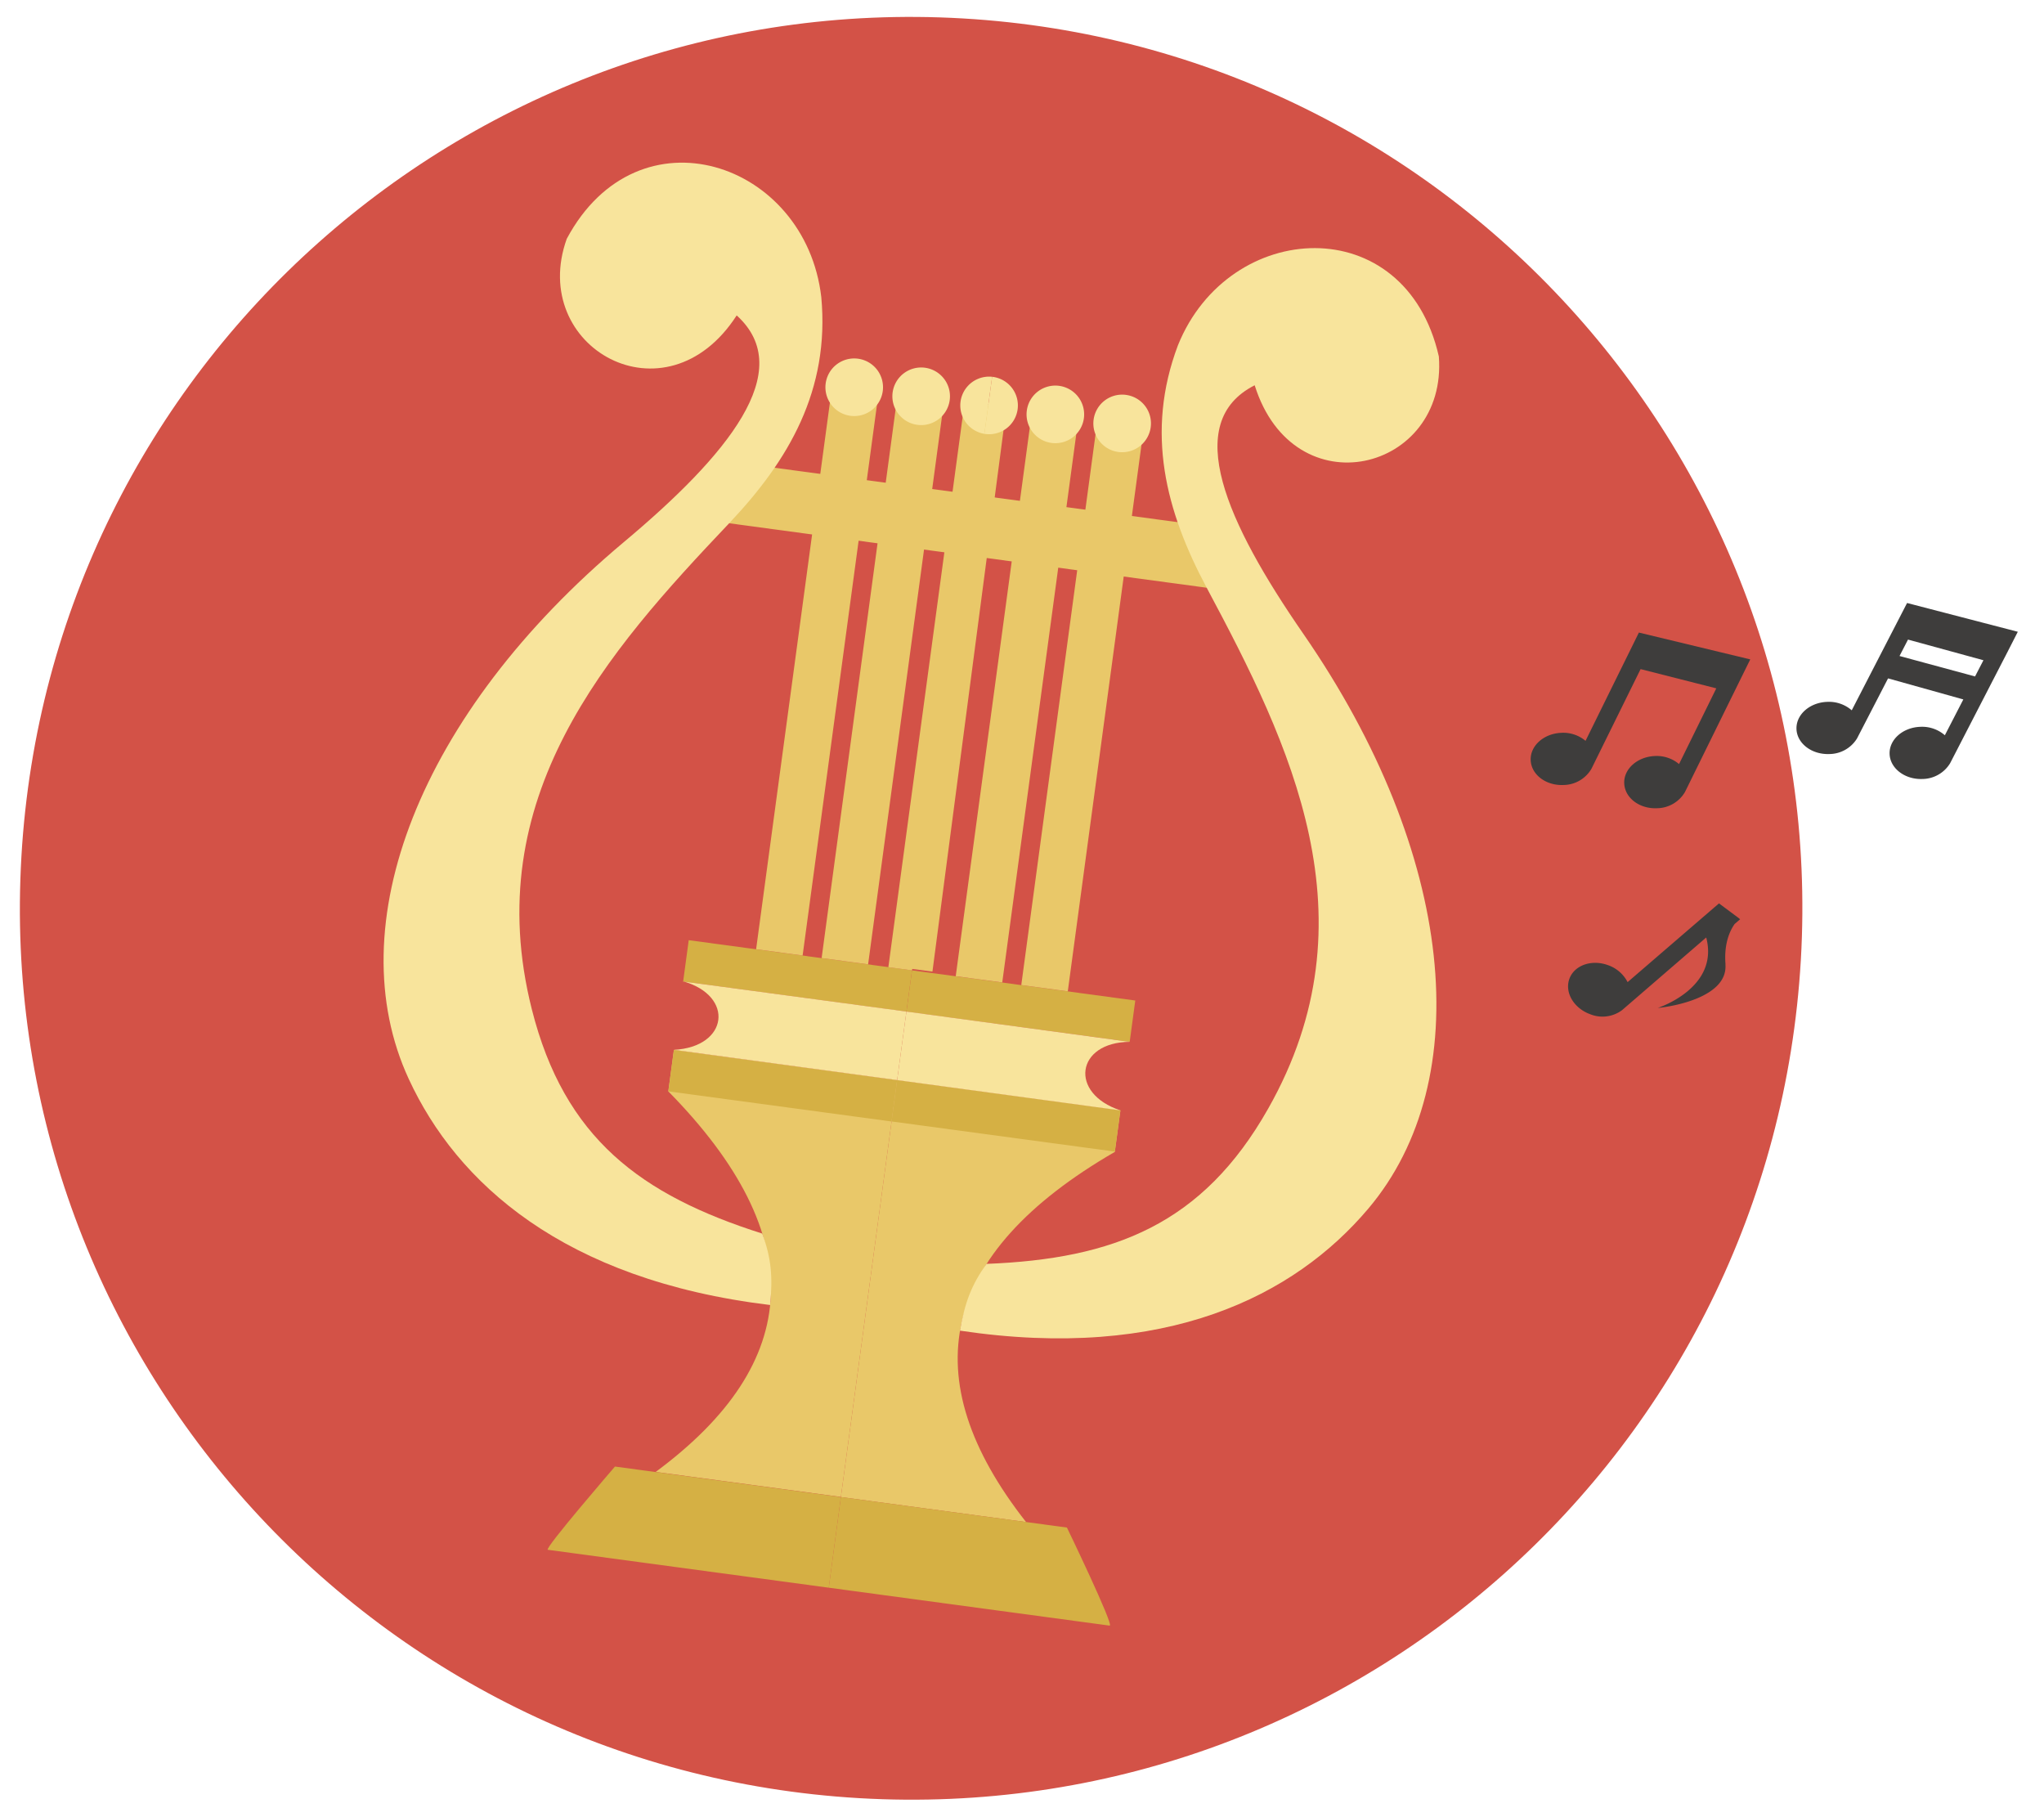
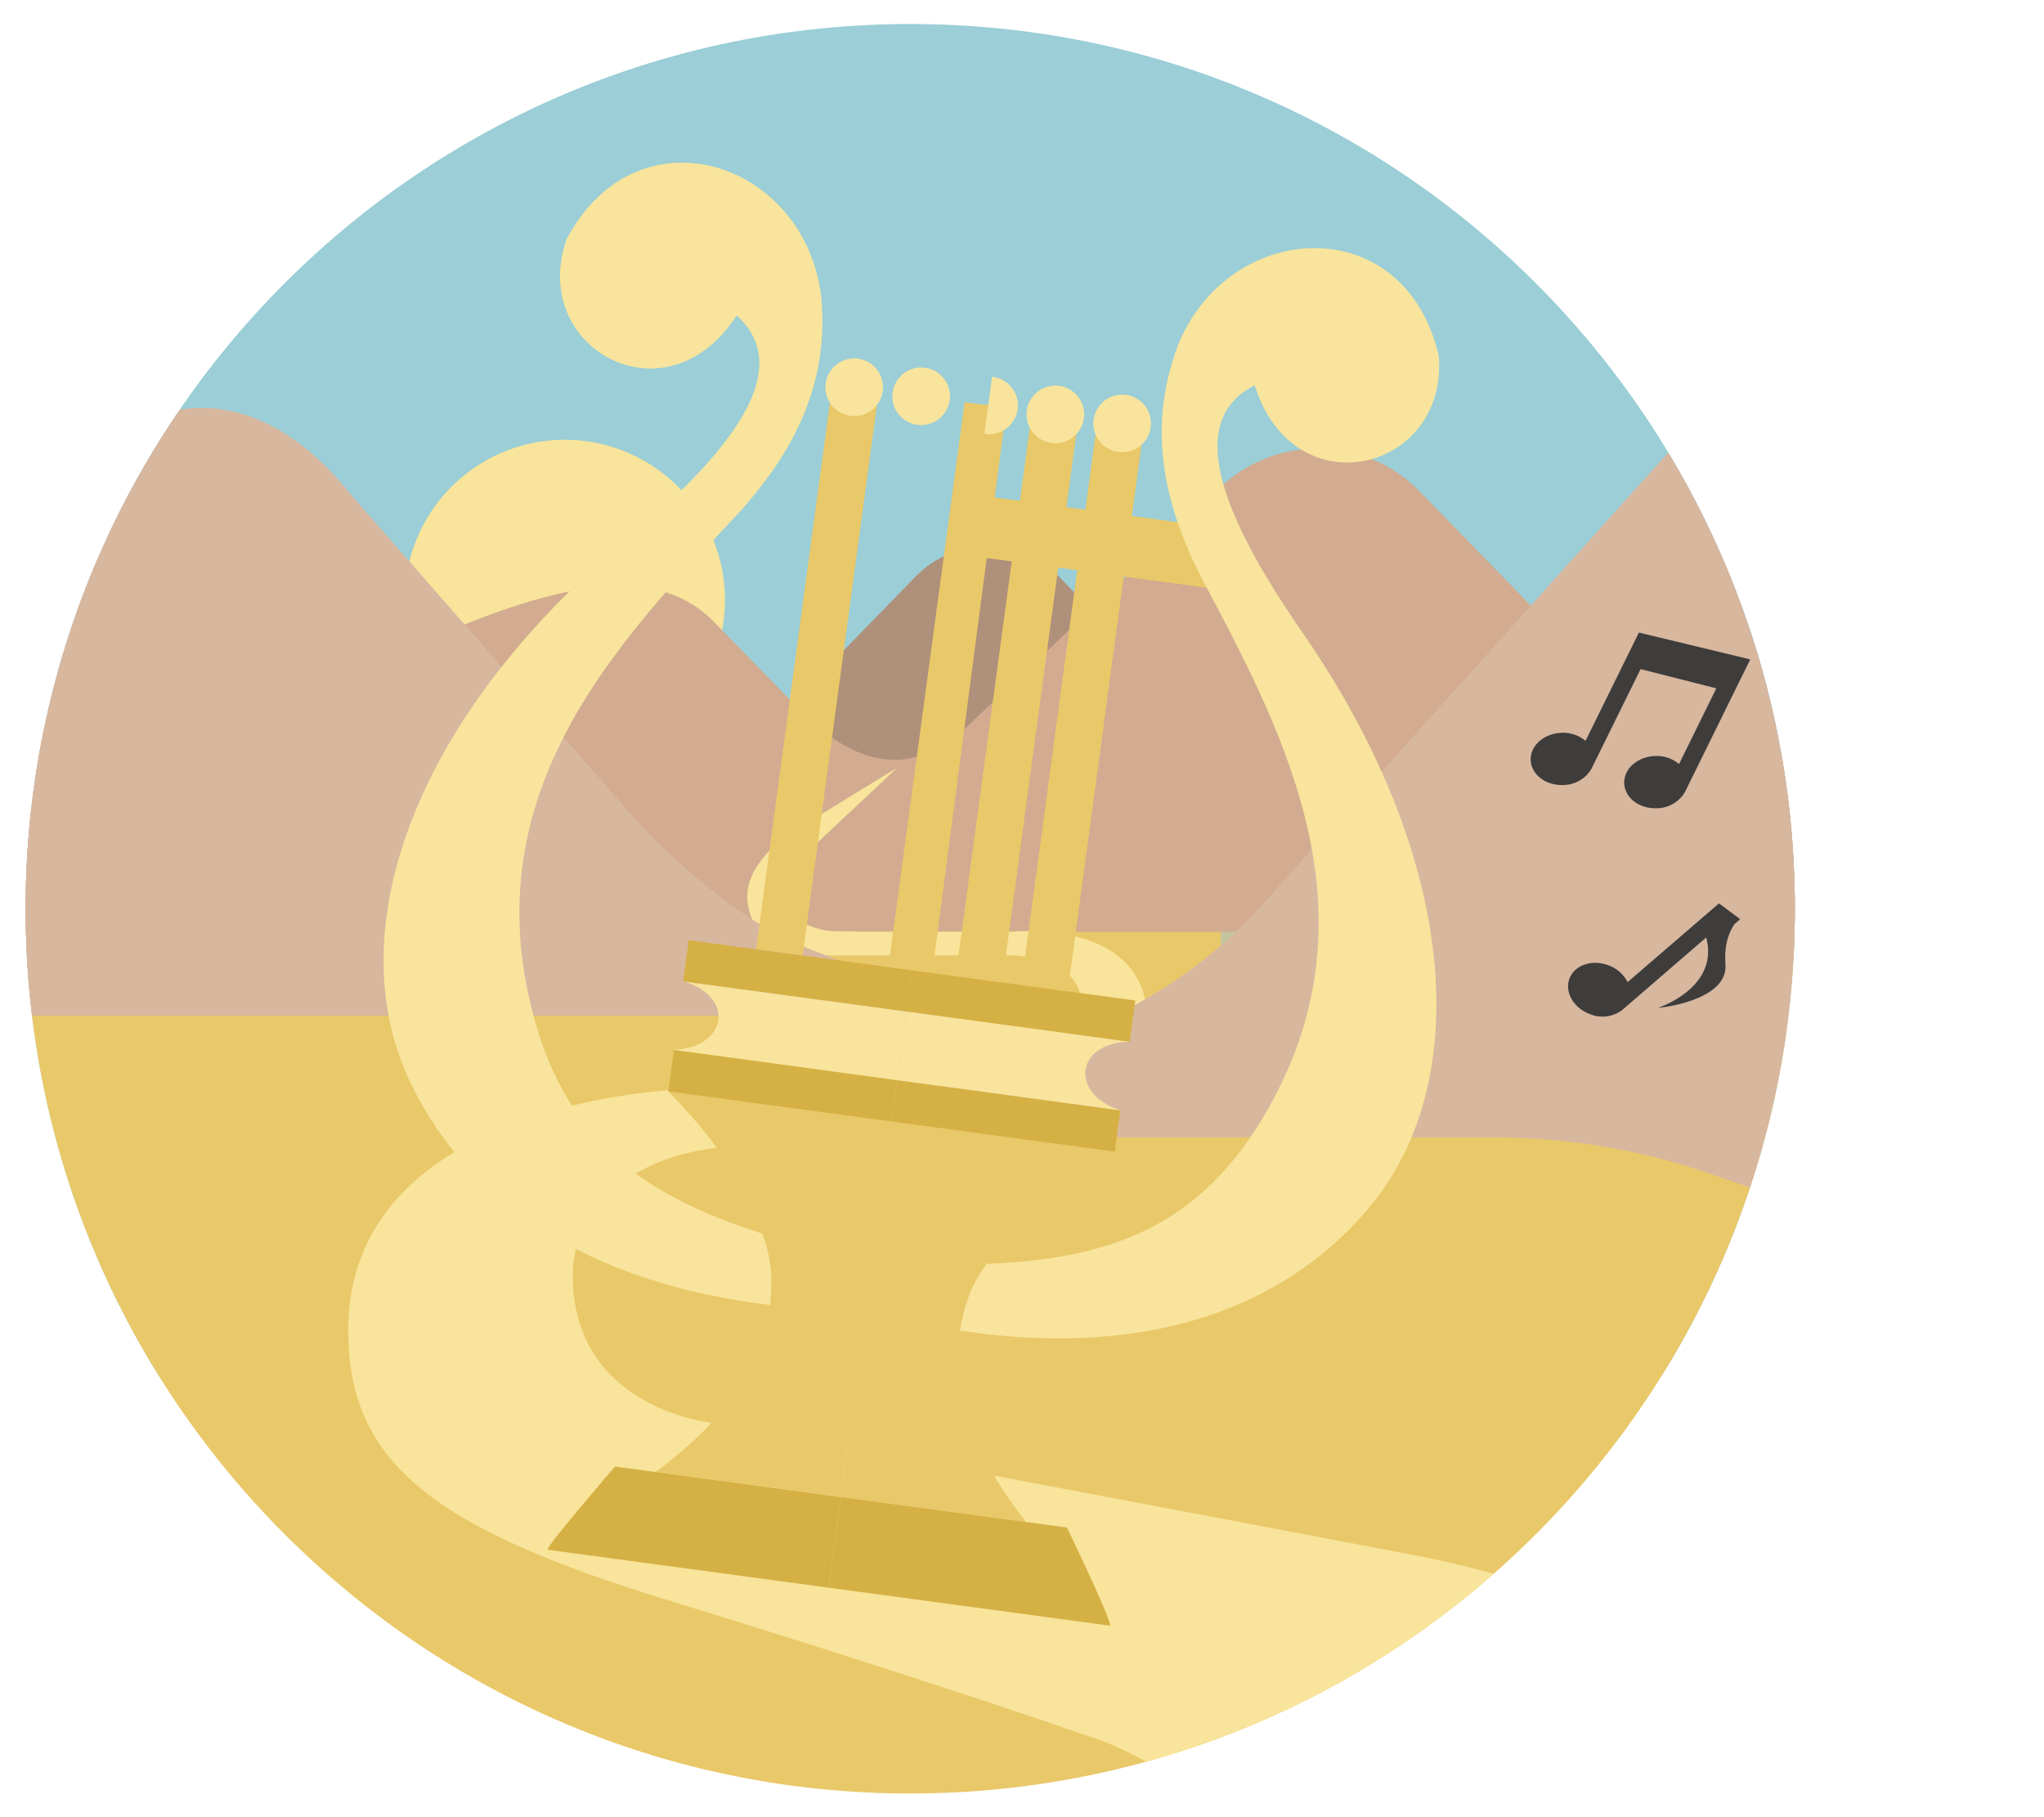
<svg xmlns="http://www.w3.org/2000/svg" id="Layer_1" data-name="Layer 1" viewBox="0 0 675 600">
  <defs>
    <style>.cls-1{fill:none;}.cls-2{clip-path:url(#clip-path);}.cls-3{fill:#9bced6;}.cls-4{fill:#e9c869;}.cls-5{fill:#f8e49a;}.cls-6{fill:#98c4cf;}.cls-7{fill:#c3c4a0;}.cls-8{fill:#af907a;}.cls-9{fill:#d2ab90;}.cls-10{fill:#d8b79f;}.cls-11{clip-path:url(#clip-path-2);}.cls-12{fill:#d35247;}.cls-13{fill:#d5b044;}.cls-14{fill:#f8e49c;}.cls-15{fill:#3e3d3c;}</style>
    <clipPath id="clip-path">
      <path class="cls-1" d="M8.47,300.05c0,161.34,130.79,292.13,292.12,292.13S592.72,461.39,592.72,300.05,461.93,7.93,300.59,7.93,8.47,138.72,8.47,300.05" />
    </clipPath>
    <clipPath id="clip-path-2">
      <rect class="cls-1" x="6.56" y="5.58" width="659.83" height="588.64" />
    </clipPath>
  </defs>
  <title>EEI-POTB-David</title>
  <g class="cls-2">
    <rect class="cls-3" x="-41.12" y="-25.95" width="722.9" height="480.37" />
    <rect class="cls-4" x="-41.12" y="288.04" width="722.9" height="328.01" />
    <path class="cls-5" d="M465.15,513.11C317.17,485,236,469.92,236,469.92s-46.85-4.16-46.85-48.77c0-21.74,18.61-38.59,46.85-42.08,52.75-6.5,127.92-25.78,127.92-25.78l-21.31-6.77L223.83,359.81S115,363.46,115,439.09c0,42.75,25.93,64.9,105.45,89.24,89.08,27.27,143.38,46.45,143.38,46.45s39.37,13.83,43.91,41.27H634.51c-25.42-38.31-74.92-85-169.36-102.94" />
    <path class="cls-6" d="M581.48,201.16l-50.1,51.41a37,37,0,0,1-53.29,0,37,37,0,0,0-53.29,0l-21.65,23.06V288H597.67a297.78,297.78,0,0,0-16.19-86.88" />
    <path class="cls-7" d="M597.67,288.05H403.15v28H597.38q.48-8.51.48-17.12c0-3.65-.07-7.28-.19-10.88" />
    <path class="cls-8" d="M152.56,262.16l16.34-17.4a27.94,27.94,0,0,1,40.26,0,27.93,27.93,0,0,0,40.24,0l52.83-54.24a33.06,33.06,0,0,1,47.59,0L399,241a33,33,0,0,0,47.58,0l19.76-20.28a33,33,0,0,1,47.57,0L561,269v23.67H152.56Z" />
    <path class="cls-5" d="M239.42,198.11a52.9,52.9,0,1,1-52.89-52.9,52.89,52.89,0,0,1,52.89,52.9" />
    <path class="cls-9" d="M681.78,264.28l-23.24-24.74a39.72,39.72,0,0,0-57.2,0,39.73,39.73,0,0,1-57.21,0L469,162.46a46.94,46.94,0,0,0-67.62,0L320.9,238.4c-18.68,19.16-38.33,15-57-4.21l-28.08-28.82c-18.68-19.17-49.29-12.8-86,2.29L-5.09,274v33.66H681.78Z" />
    <path class="cls-5" d="M281.88,307.5h-6.59c-6.54-.56-15.53-3.13-15.13-13.13.31-7.64,5.87-11.79,8-14.47l28.18-26.46-35.91,22s-13.65,9-13.65,20.45c0,11.65,10.26,19.75,20.69,19.57,20.49-.37,30.16,0,30.16,0Z" />
    <path class="cls-5" d="M331.71,351.46c6.68-.21,25.63.11,25.63-18.67,0-19.31-27.41-17.33-27.41-17.33H264.78l-15.45-7.82h84.58s45-4.89,45,29.6c0,26.75-36.08,29.93-46.71,29.93Z" />
    <path class="cls-10" d="M204.23,264.12,115.88,163.35c-22.73-28.86-57-43.14-92-7.79l-65,68.76V335.37H323.34l-59.2-23.23c-14.85-5.83-40.76-25-59.91-48" />
    <path class="cls-10" d="M323.34,335.36l-59.2-23.22c-14-5.5-37.86-22.84-56.59-44.14L130,225.92a16.67,16.67,0,0,0-22.77,7L94.91,256.82a3.89,3.89,0,0,1-7.06-.34L68.72,208.83A9.23,9.23,0,0,0,52.6,207L24.09,247.66a4.33,4.33,0,0,1-7.64-1.08L9.73,226.9a14.76,14.76,0,0,0-20.67-8.4l-30.18,15.36v101.5H323.34Z" />
    <path class="cls-10" d="M681.78,105.26V-3.17c-1.9,2.15-95.38,112.8-97.17,115.08L416.91,298.63a157.1,157.1,0,0,1-59.5,41.28L275.72,372a1.83,1.83,0,0,0,.67,3.54H493.18a219.53,219.53,0,0,1,72.35,12.27l53.28,18.59a440.69,440.69,0,0,0,63,16.84Z" />
  </g>
  <g class="cls-11">
-     <path class="cls-12" d="M594.7,317C604.14,154.73,480.25,15.53,318,6.09S16.51,120.54,7.07,282.81,121.52,584.28,283.78,593.72,585.25,479.27,594.7,317" />
    <path class="cls-4" d="M296.27,356.65l-73.73-10-1.85,13.69C267.88,408.32,265.21,450,216.53,486l61.16,8.26Z" />
    <path class="cls-13" d="M277.69,494.3l-4,29.93L180.9,511.71c-1.37-.19,22.18-27.48,22.18-27.48Z" />
  </g>
  <rect class="cls-13" x="251.6" y="321.29" width="13.77" height="74.4" transform="translate(-131.36 566.69) rotate(-82.31)" />
  <rect class="cls-13" x="256.5" y="285.02" width="13.77" height="74.4" transform="translate(-91.18 540.13) rotate(-82.31)" />
  <g class="cls-11">
    <path class="cls-14" d="M225.6,324.07,299.33,334l-3.06,22.63-73.73-10c18-.91,20.09-17.81,3.06-22.62" />
  </g>
  <rect class="cls-4" x="215.73" y="222.63" width="188.24" height="7.89" transform="translate(43.87 503.34) rotate(-82.31)" />
-   <rect class="cls-4" x="197.48" y="216.37" width="188.24" height="15.49" transform="translate(30.51 483.13) rotate(-82.32)" />
  <rect class="cls-4" x="175.87" y="213.44" width="188.24" height="15.5" transform="translate(14.64 459.14) rotate(-82.31)" />
-   <rect class="cls-4" x="271.49" y="128.31" width="20.17" height="79.58" transform="translate(77.31 424.65) rotate(-82.31)" />
  <g class="cls-11">
    <path class="cls-4" d="M296.27,356.65l73.73,10-1.85,13.69C310,414,301.46,454.94,338.84,502.55l-61.15-8.25Z" />
    <path class="cls-13" d="M277.69,494.3l-4,29.93,92.75,12.52c1.65.23-14.1-32.38-14.1-32.38Z" />
  </g>
  <rect class="cls-13" x="325.33" y="331.25" width="13.77" height="74.4" transform="translate(-77.38 648.36) rotate(-82.31)" />
  <rect class="cls-13" x="330.23" y="294.98" width="13.76" height="74.4" transform="translate(-37.18 621.82) rotate(-82.31)" />
  <g class="cls-11">
    <path class="cls-14" d="M373.06,344l-73.73-10-3.06,22.63,73.73,10c-17.09-5.64-14.64-22.5,3.06-22.63" />
  </g>
  <rect class="cls-4" x="223.55" y="223.68" width="188.24" height="7.9" transform="matrix(0.13, -0.99, 0.99, 0.13, 49.6, 512.01)" />
  <rect class="cls-4" x="241.8" y="222.34" width="188.24" height="15.5" transform="translate(62.92 532.19) rotate(-82.31)" />
  <rect class="cls-4" x="263.41" y="225.26" width="188.24" height="15.5" transform="translate(78.82 556.19) rotate(-82.32)" />
  <rect class="cls-4" x="350.36" y="138.96" width="20.17" height="79.58" transform="translate(135.07 512.03) rotate(-82.31)" />
  <g class="cls-11">
    <path class="cls-14" d="M283.36,118.44a9.51,9.51,0,1,1-10.69,8.14,9.5,9.5,0,0,1,10.69-8.14" />
    <path class="cls-14" d="M305.46,121.42a9.51,9.51,0,1,1-10.68,8.14,9.51,9.51,0,0,1,10.68-8.14" />
-     <path class="cls-14" d="M325.08,143.25a9.51,9.51,0,0,1,2.55-18.84Z" />
    <path class="cls-14" d="M251.73,407.31c-40.09-12.74-65.36-31.44-76.11-74.09C158,263.32,200.4,215.33,240.79,172.77c19.7-20.77,33.26-44,30.43-74.65-5.16-44.76-60.5-63.33-84.06-19.27-12.84,35.8,32.71,61.59,56.12,25.29C263.4,122.38,240.2,150.37,206,179c-67.77,56.77-94.41,126.76-71,177.29,15.84,34.24,51,66.33,119.32,74.6.94-9.35.32-15.73-2.6-23.58" />
    <path class="cls-14" d="M371.89,130.39A9.51,9.51,0,1,0,380,141.08a9.49,9.49,0,0,0-8.15-10.69" />
    <path class="cls-14" d="M349.79,127.4a9.51,9.51,0,1,0,8.15,10.69,9.52,9.52,0,0,0-8.15-10.69" />
    <path class="cls-14" d="M325.08,143.25a9.51,9.51,0,1,0,2.55-18.84Z" />
    <path class="cls-14" d="M325.79,417.31c42-1.65,71.35-13,93-51.25,35.55-62.72,7.35-120.25-20.3-172C385,168.82,378.14,142.82,389,114c16.85-41.78,75.13-45,86.16,3.71,2.89,37.93-47.88,50.71-60.82,9.5-24.24,12.26-9.3,45.39,16.06,82.06C480.67,282,487.8,356.55,451.86,399.07c-24.35,28.82-66.75,50.44-134.84,40.29,1.57-9.27,3.87-15.26,8.77-22.05" />
    <path class="cls-15" d="M541.22,208.86,538,215.4l-2.08,4.21-12.32,25a11.46,11.46,0,0,0-8.11-2.64c-5.78.28-10.26,4.37-10,9.12s5.1,8.38,10.87,8.1a10.83,10.83,0,0,0,9.18-5.33h0l16.24-32.93,25,6.35-12.3,25a11.5,11.5,0,0,0-8.1-2.65c-5.78.29-10.27,4.37-10,9.13s5.1,8.38,10.87,8.1a10.84,10.84,0,0,0,9.18-5.34L572.93,228l1.17-2.38,3.9-7.9Z" />
-     <path class="cls-15" d="M648.4,230.8v0c0-.07,0-.1,0,0m-21.11-14.2,2.8-5.42L655,218l-2.77,5.35Zm2.49-17.5-3.34,6.48-2.16,4.18-12.77,24.77a11.46,11.46,0,0,0-8.06-2.79c-5.77.18-10.34,4.18-10.19,8.94s5,8.47,10.72,8.29a10.82,10.82,0,0,0,9.28-5.16L623.5,224l.37.09,24.49,6.85-6.1,11.83a11.44,11.44,0,0,0-8.06-2.79c-5.77.18-10.34,4.18-10.19,8.94s5,8.47,10.73,8.29A10.83,10.83,0,0,0,644,252h0l17.13-33.22,1.22-2.35,4-7.83Z" />
    <path class="cls-15" d="M569.83,318.51c-.58-7,1.47-11.24,3-13.42l1.82-1.57-.26-.19.06-.05-.07,0-6.71-5-30.18,26a11.48,11.48,0,0,0-6.43-5.59c-5.43-2-11.16,0-12.79,4.49s1.42,9.7,6.85,11.69a10.82,10.82,0,0,0,10.53-1.33h0l27.8-24c4.41,16.73-16,23.26-16,23.26,4.74-.42,23.25-3.52,22.34-14.43" />
  </g>
</svg>